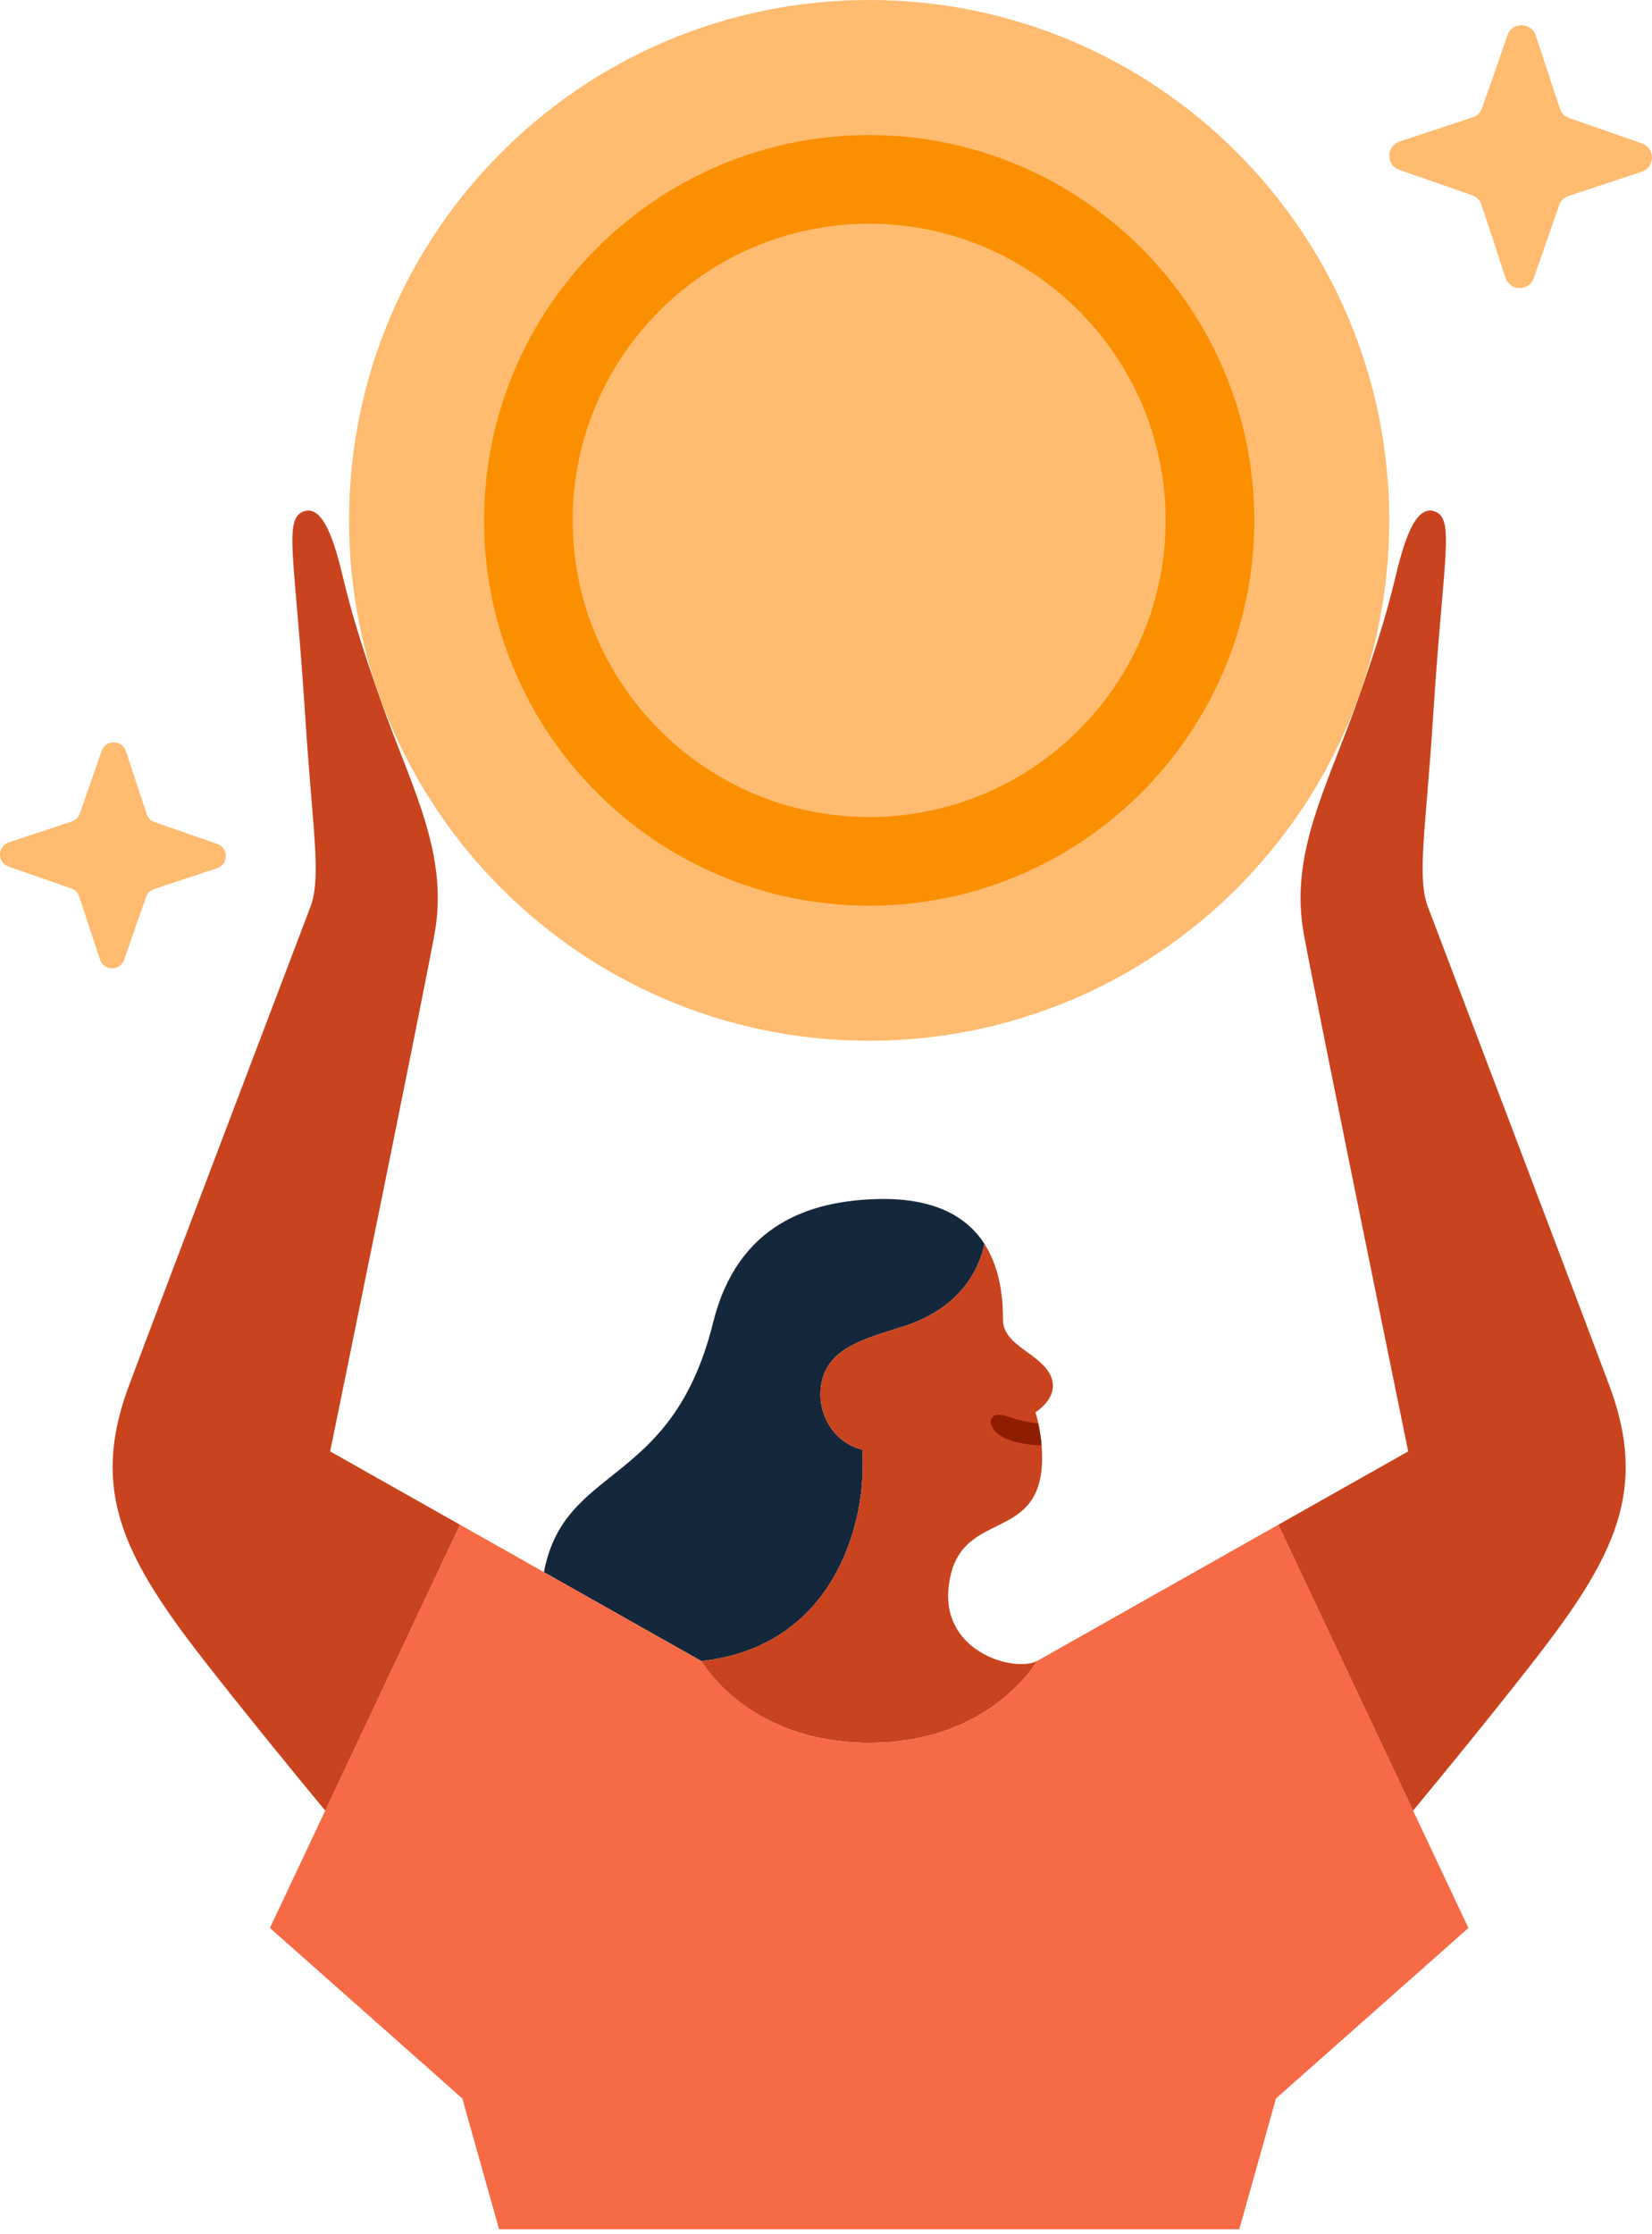
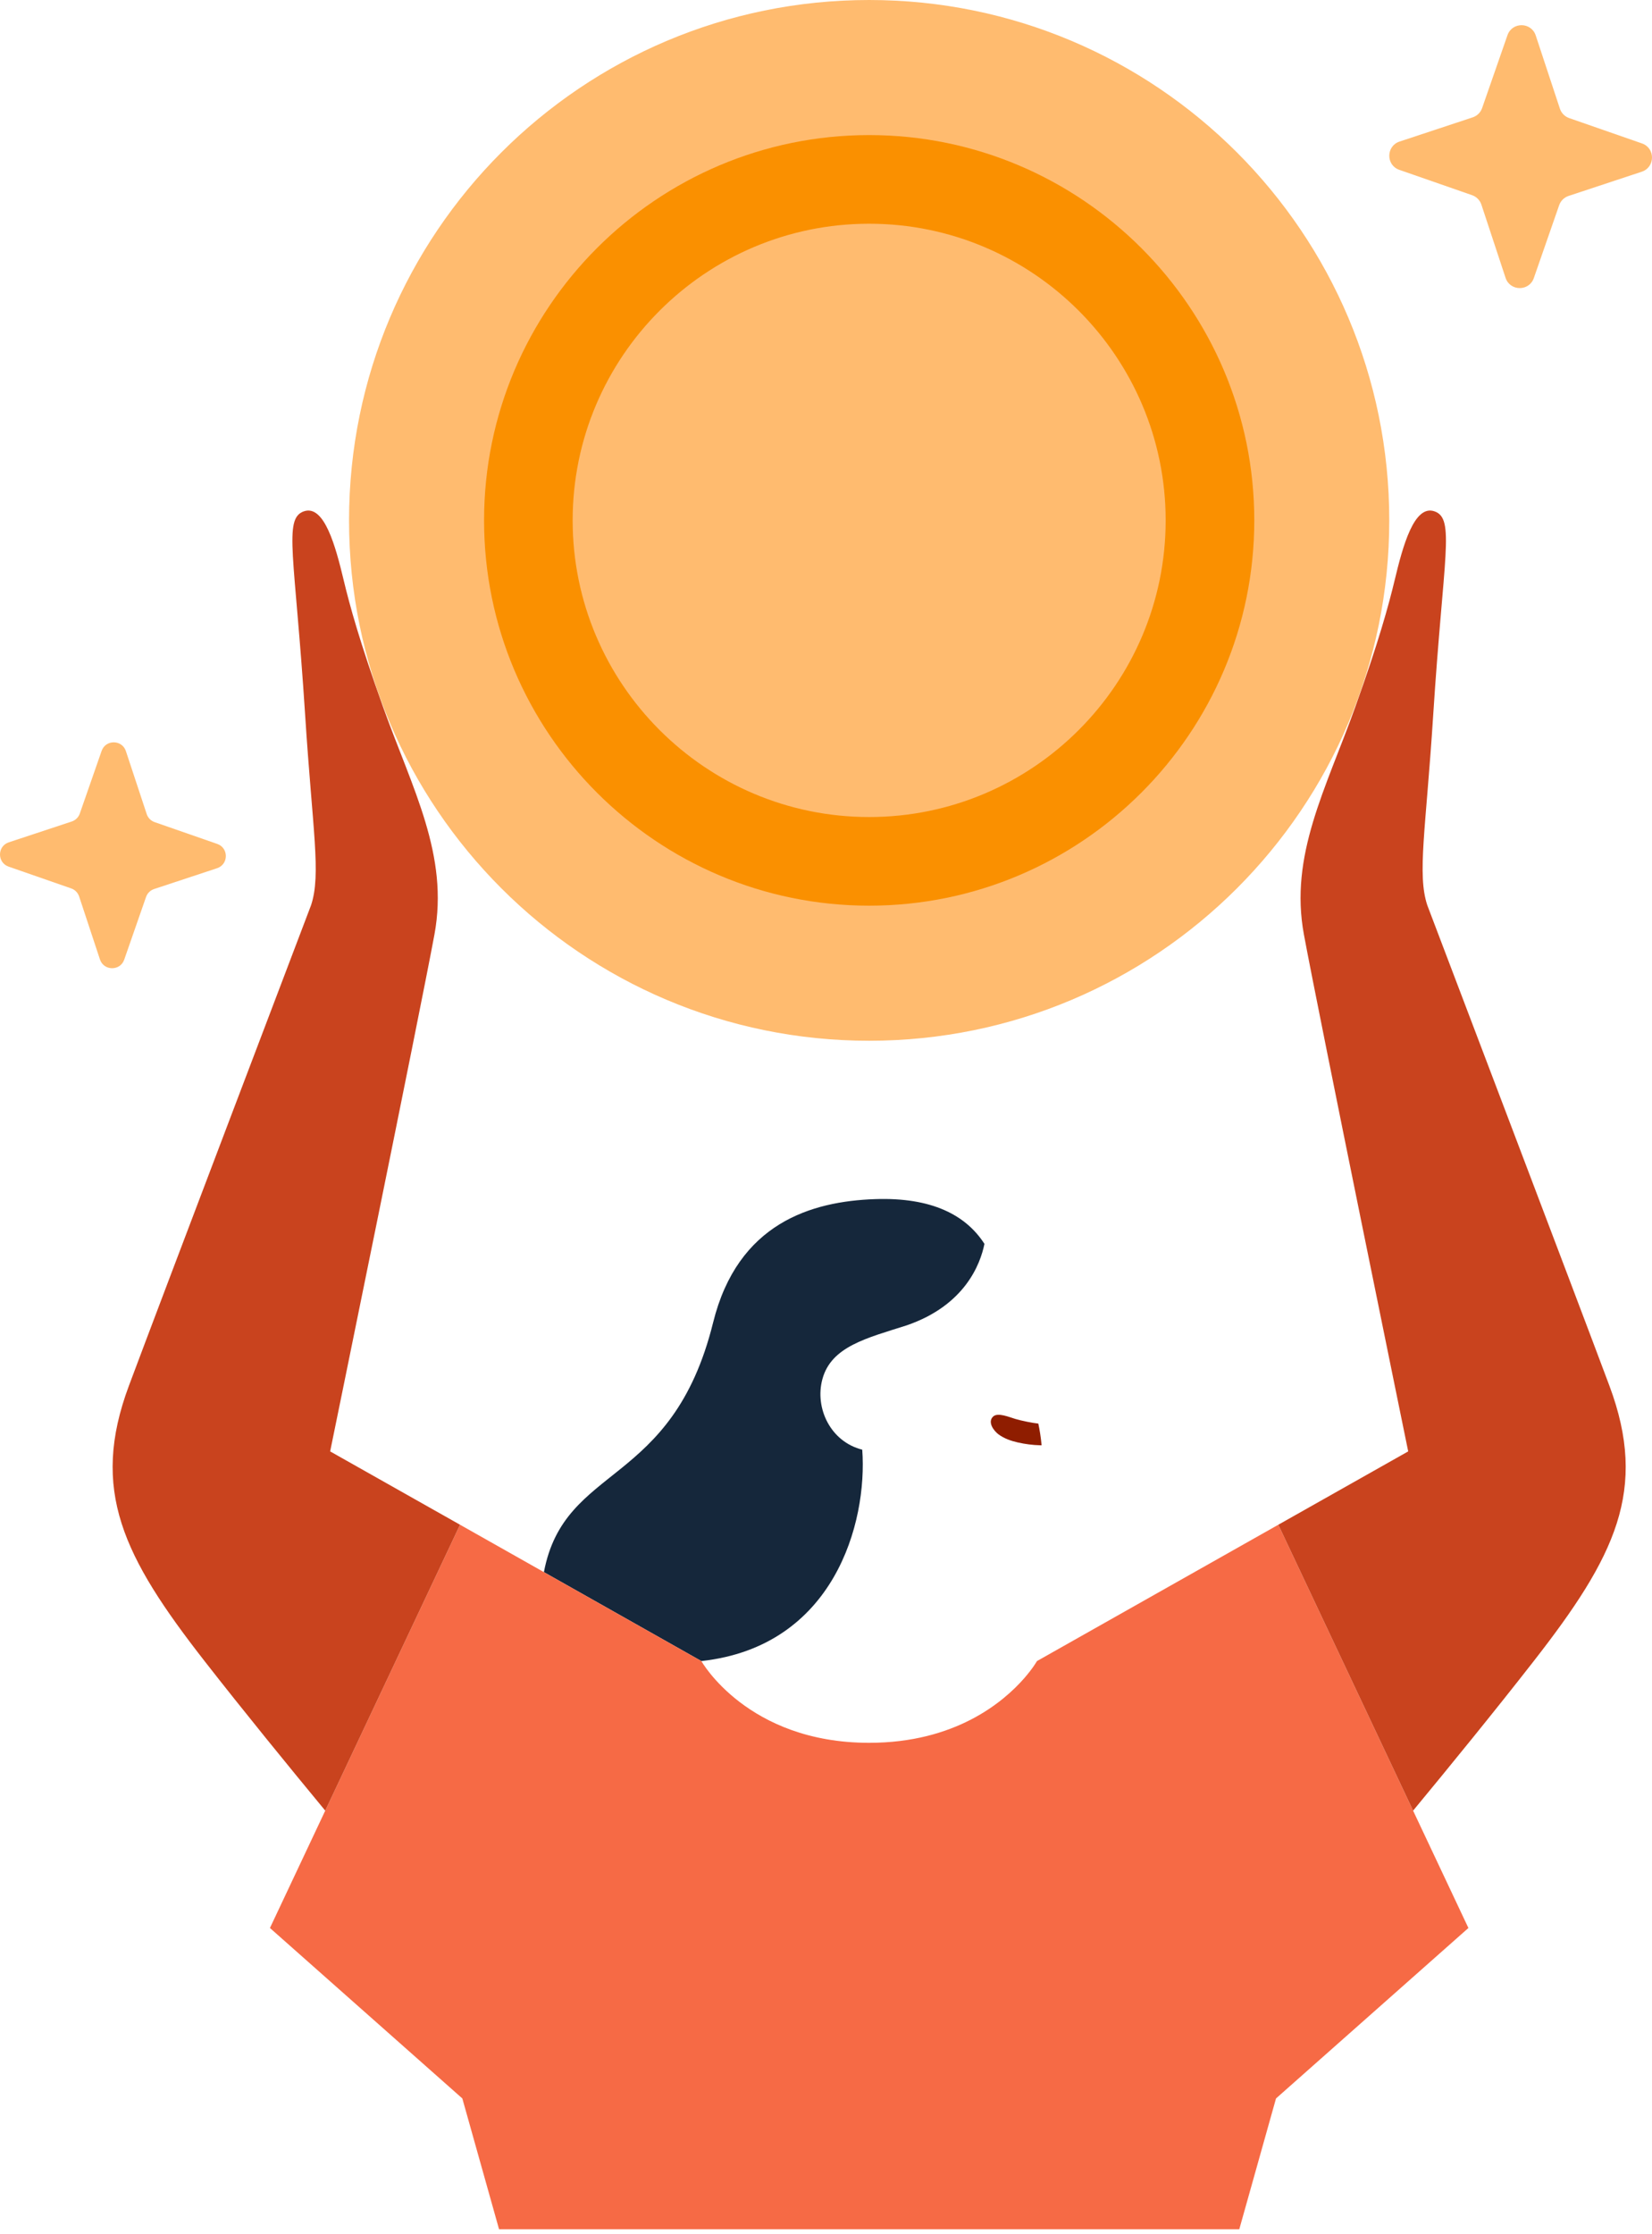
<svg xmlns="http://www.w3.org/2000/svg" width="239" height="323" viewBox="0 0 239 323" fill="none">
  <path d="M222.179 5.128L225.675 15.713C225.888 16.351 226.38 16.853 227.017 17.075L237.55 20.74C239.501 21.416 239.476 24.183 237.516 24.831L226.931 28.332C226.293 28.544 225.791 29.037 225.569 29.674L221.904 40.206C221.227 42.157 218.461 42.133 217.813 40.172L214.317 29.587C214.105 28.95 213.612 28.448 212.975 28.225L202.443 24.56C200.492 23.884 200.516 21.117 202.477 20.47L213.062 16.969C213.699 16.756 214.201 16.264 214.423 15.626L218.089 5.094C218.765 3.143 221.532 3.167 222.179 5.128Z" fill="#FFBB6F" />
  <path d="M18.215 108.614L21.224 117.712C21.407 118.263 21.832 118.693 22.378 118.881L31.427 122.029C33.103 122.614 33.084 124.99 31.398 125.545L22.296 128.553C21.745 128.737 21.315 129.162 21.127 129.708L17.974 138.757C17.39 140.433 15.014 140.414 14.458 138.728L11.45 129.63C11.266 129.08 10.841 128.65 10.296 128.462L1.246 125.313C-0.43 124.729 -0.41 122.353 1.275 121.798L10.378 118.789C10.928 118.606 11.358 118.181 11.546 117.635L14.7 108.585C15.284 106.91 17.66 106.929 18.215 108.614Z" fill="#FFBB6F" />
  <path d="M142.423 179.862C141.819 182.832 139.569 188.762 131.171 191.645C125.396 193.49 120.258 194.692 118.978 199.424C117.843 203.606 120.156 208.474 124.744 209.619C125.521 220.209 120.668 238.086 101.468 240.186L78.689 227.327C81.683 211.555 97.218 215.235 103.168 191.239C106.736 176.844 117.403 173.71 126.593 173.391C134.831 173.106 139.752 175.714 142.423 179.862Z" fill="#15273B" />
-   <path d="M149.811 204.201C149.811 204.201 150.004 204.833 150.217 205.842C150.395 206.678 150.584 207.774 150.69 208.986C150.801 210.29 150.816 211.729 150.608 213.125C149.126 223.01 138.285 218.437 137.222 229.698C136.348 238.926 146.73 241.838 150.024 240.187C150.024 240.187 149.454 241.201 148.203 242.64C145.185 246.102 138.212 252.008 125.743 252.008C108.108 252.008 101.468 240.187 101.468 240.187C120.668 238.086 125.521 220.209 124.744 209.619C120.156 208.474 117.843 203.607 118.978 199.425C120.258 194.692 125.396 193.49 131.171 191.645C139.569 188.762 141.819 182.832 142.423 179.862C144.369 182.871 145.122 186.7 145.103 190.815C145.084 194.852 151.405 195.861 152.255 199.685C152.849 202.366 149.811 204.201 149.811 204.201Z" fill="#C9431E" />
  <path d="M212.439 278.785L184.604 303.433L179.292 322.343H72.199L66.887 303.433L39.053 278.785L47.054 261.816L66.554 220.475L78.689 227.327L101.468 240.187C101.468 240.187 108.108 252.008 125.743 252.008C138.212 252.008 145.185 246.103 148.203 242.64C149.454 241.201 150.024 240.187 150.024 240.187L184.938 220.475L204.437 261.816L212.439 278.785Z" fill="#F66A45" />
  <path d="M47.054 261.816C41.733 255.384 35.199 247.372 29.592 240.187C17.8 225.072 13.019 215.462 18.65 200.376C22.885 189.028 45.002 130.891 45.002 130.891C46.489 126.429 45.205 119.919 44.152 103.481C42.664 80.321 40.965 75.009 43.939 73.947C46.914 72.885 48.556 79.022 49.72 83.885C50.579 87.488 52.033 92.78 55.413 102.206C59.701 114.168 64.975 123.667 62.85 135.14C60.725 146.614 47.764 209.87 47.764 209.87L66.554 220.474L47.054 261.816Z" fill="#C9431E" />
  <path d="M184.938 220.474L203.728 209.87C203.728 209.87 190.767 146.614 188.642 135.14C186.517 123.667 191.791 114.168 196.079 102.206C199.459 92.78 200.908 87.488 201.772 83.885C202.936 79.022 204.578 72.885 207.552 73.947C210.527 75.009 208.827 80.321 207.34 103.481C206.287 119.919 205.003 126.429 206.49 130.891C206.49 130.891 228.602 189.028 232.837 200.376C238.473 215.462 233.687 225.072 221.895 240.187C216.293 247.372 209.759 255.384 204.438 261.816" fill="#C9431E" />
  <path d="M125.743 150.492C167.301 150.492 200.99 116.803 200.99 75.246C200.99 33.689 167.301 0 125.743 0C84.186 0 50.497 33.689 50.497 75.246C50.497 116.803 84.186 150.492 125.743 150.492Z" fill="#FFBB6F" />
  <path d="M125.743 130.959C95.021 130.959 70.031 105.964 70.031 75.246C70.031 44.529 95.026 19.533 125.743 19.533C156.461 19.533 181.461 44.529 181.461 75.246C181.461 105.964 156.466 130.959 125.743 130.959ZM125.743 32.35C102.091 32.35 82.847 51.593 82.847 75.246C82.847 98.899 102.091 118.142 125.743 118.142C149.396 118.142 168.64 98.899 168.64 75.246C168.64 51.593 149.396 32.35 125.743 32.35Z" fill="#FA9000" />
  <path d="M150.69 208.986C150.632 208.986 150.569 208.986 150.511 208.986C149.405 208.957 148.295 208.817 147.208 208.566C146.257 208.349 145.281 208.006 144.485 207.426C143.799 206.934 142.809 205.635 143.688 204.823C144.369 204.196 146.044 204.93 146.889 205.176C147.797 205.446 149.458 205.78 150.216 205.847C150.395 206.683 150.584 207.779 150.69 208.991V208.986Z" fill="#8F1D00" />
</svg>